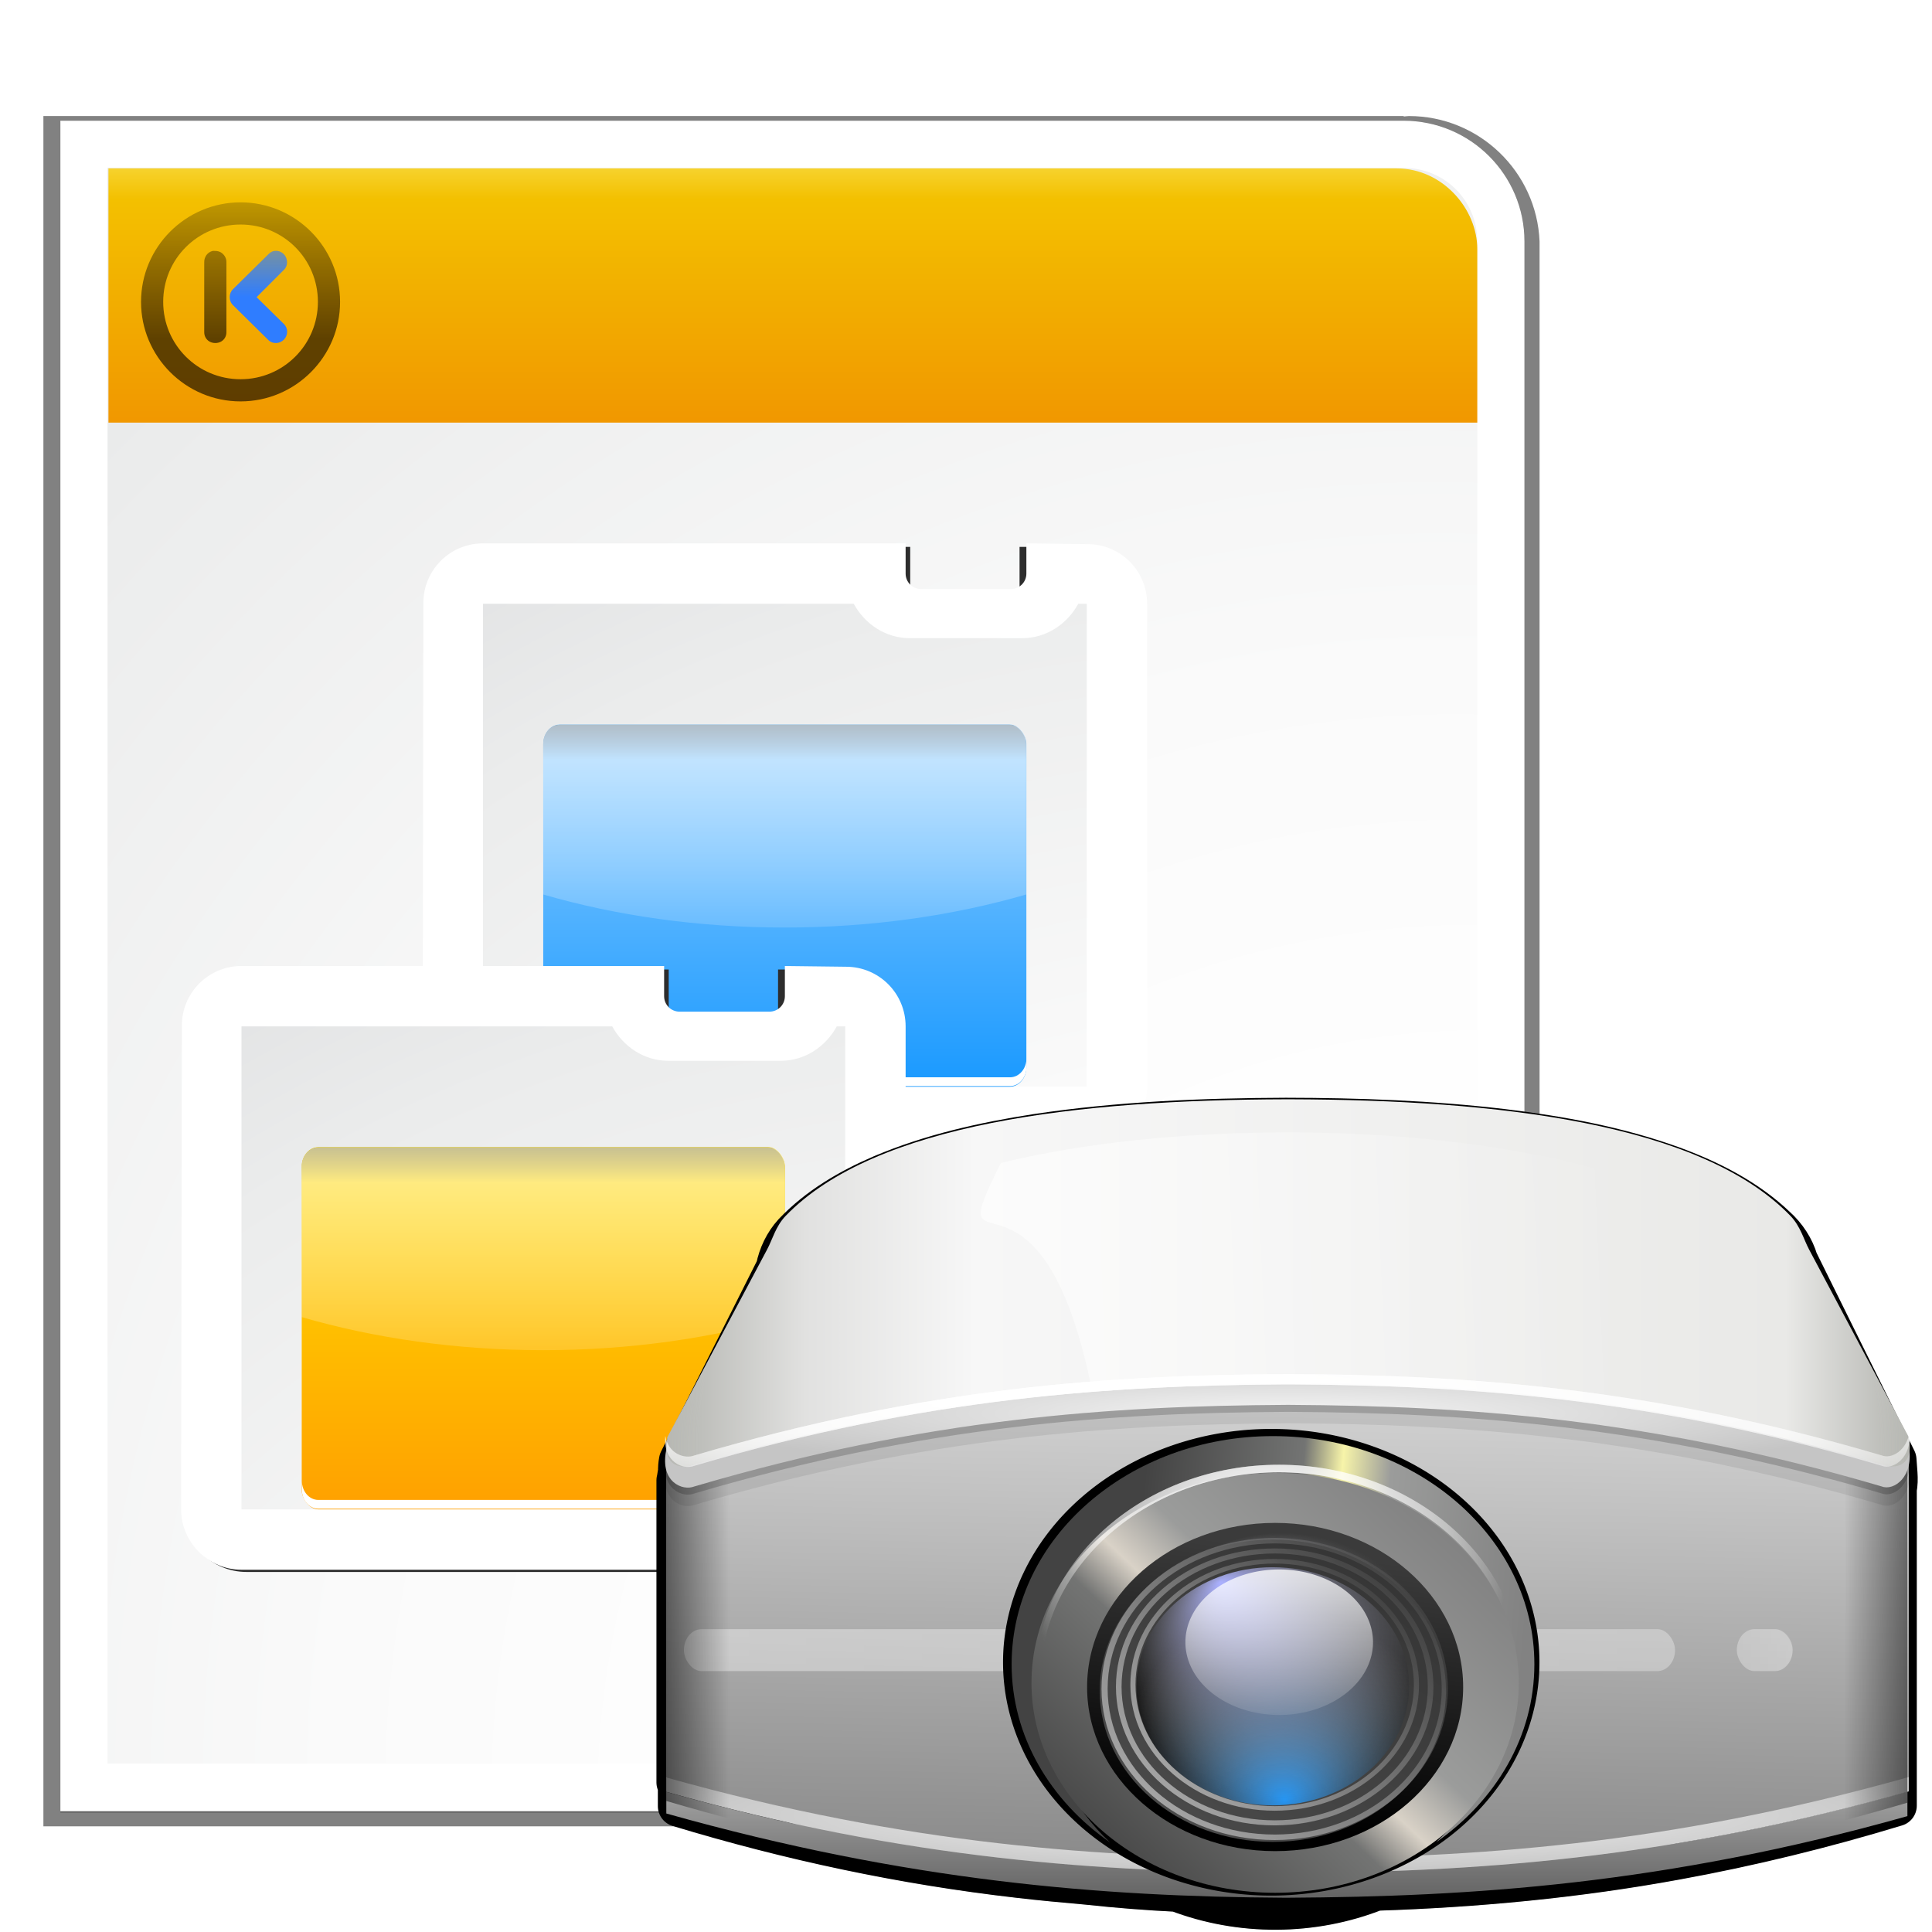
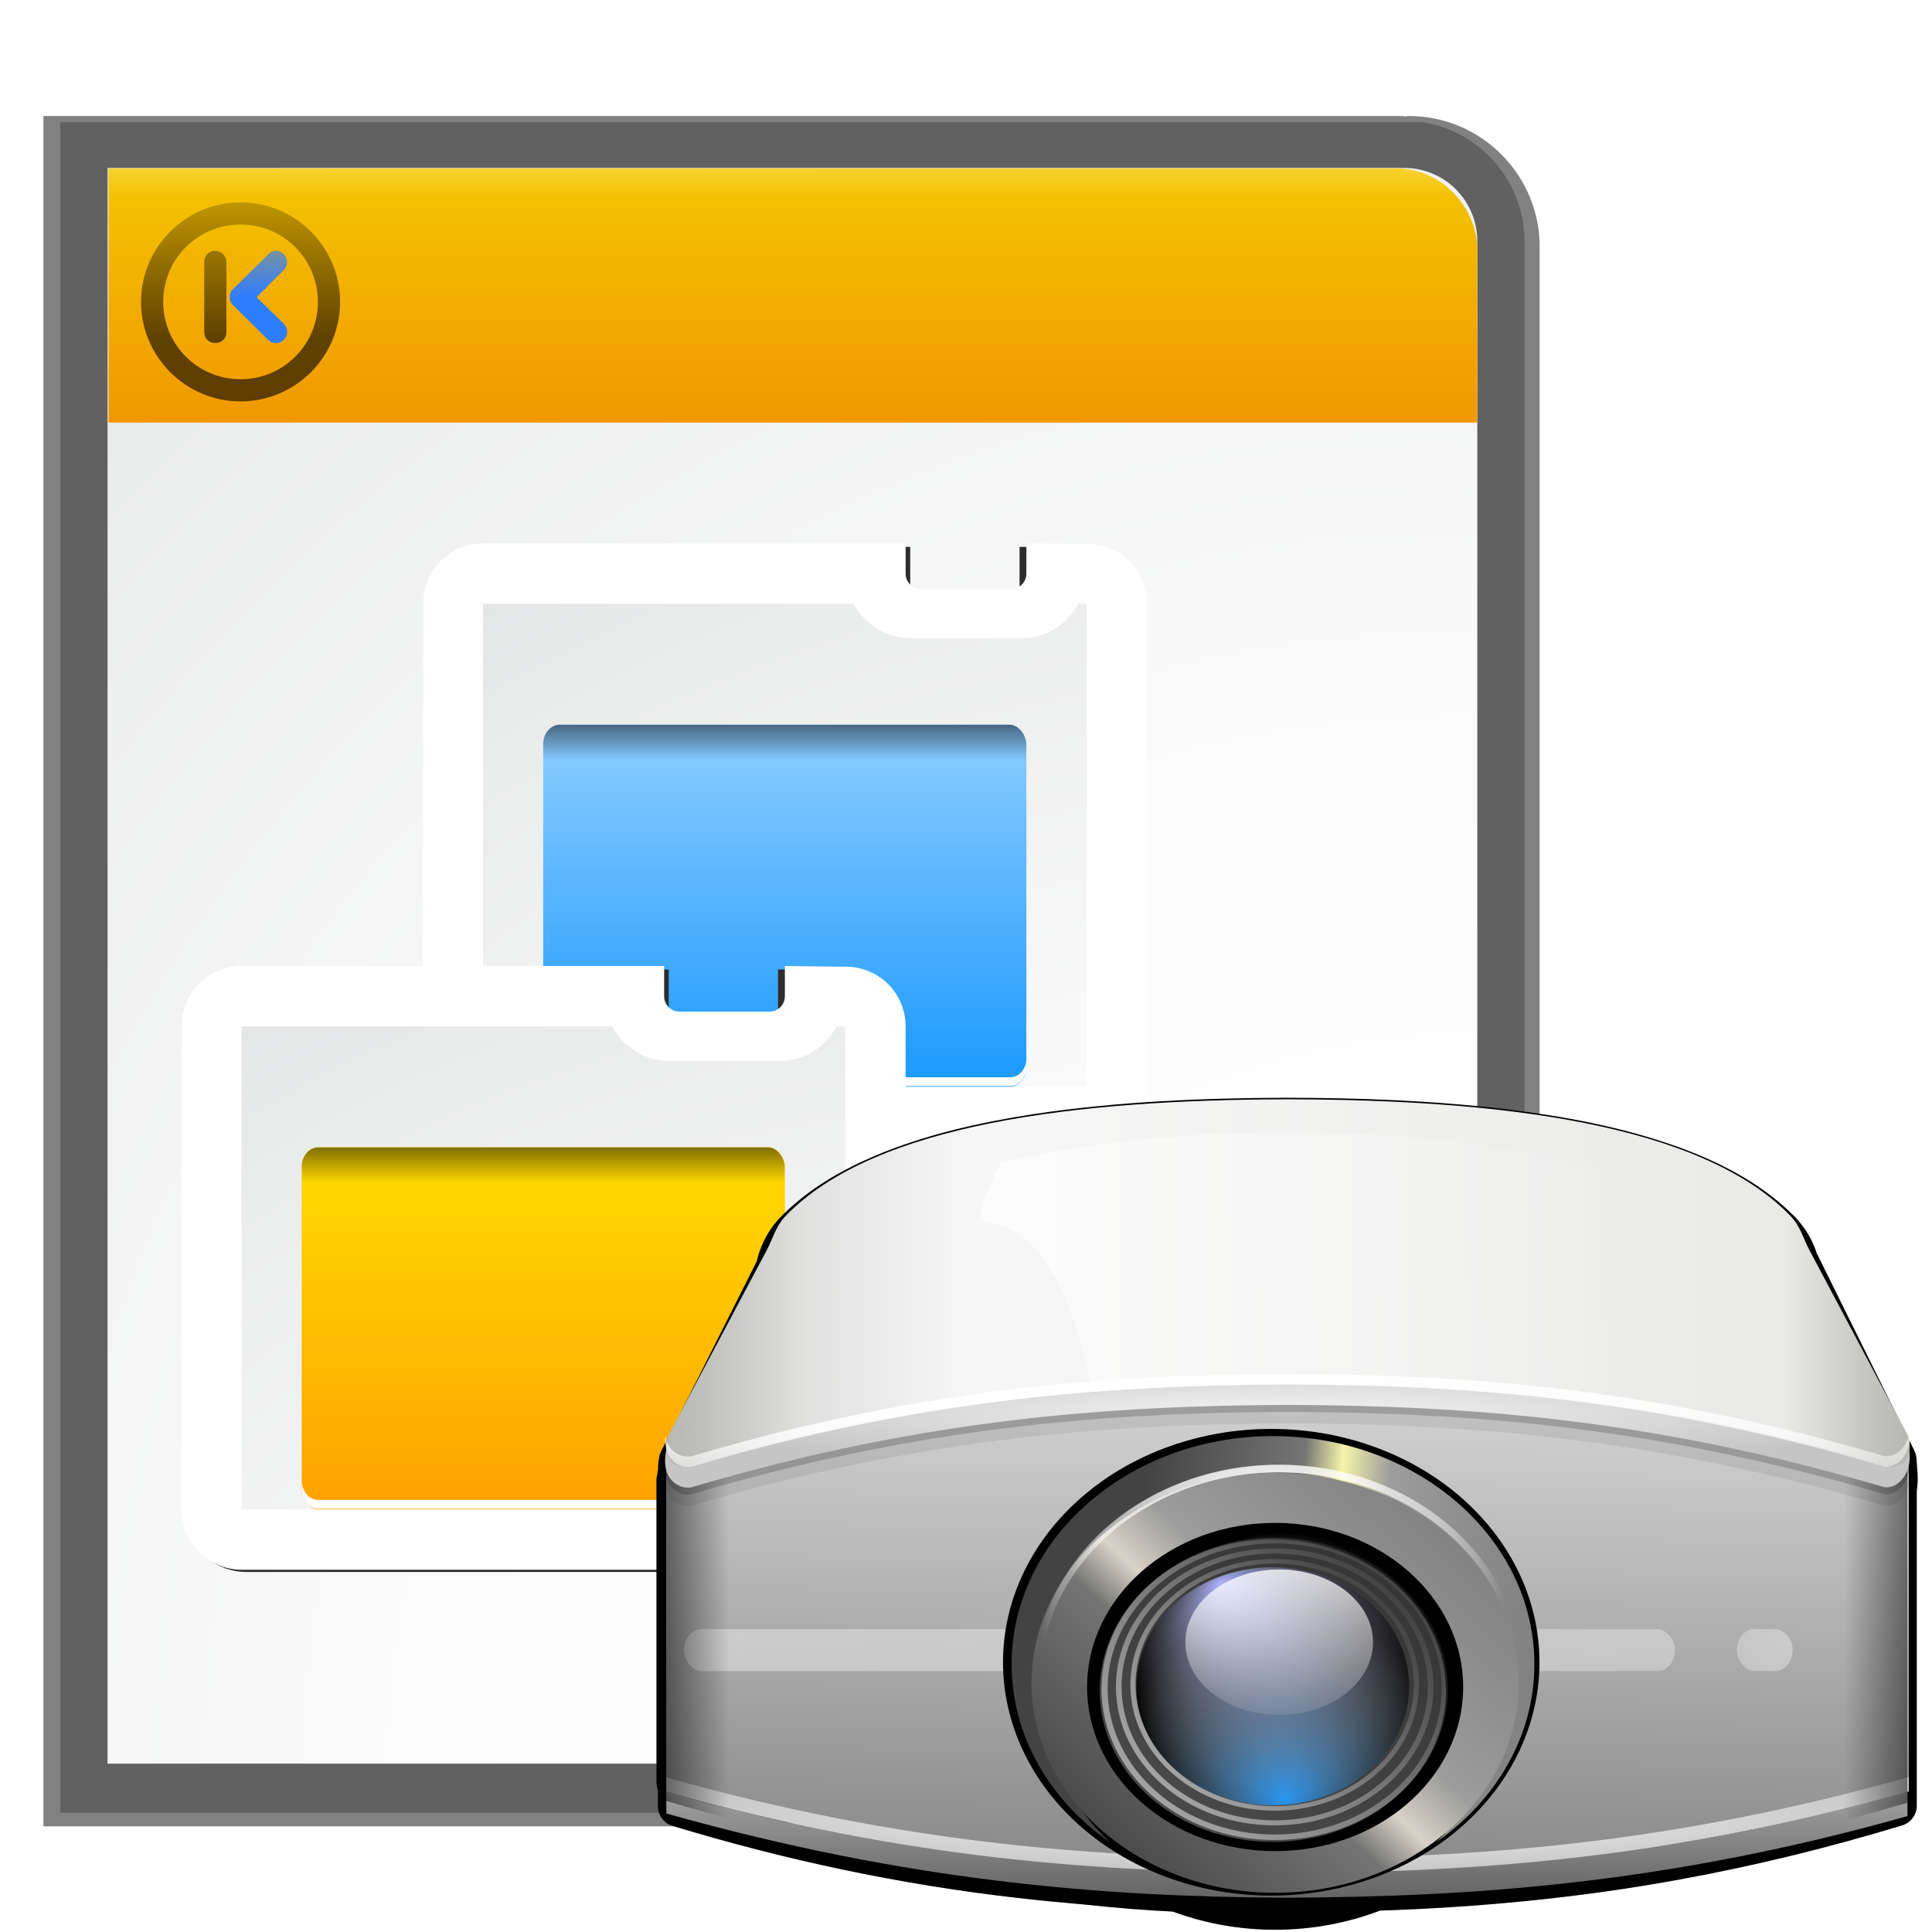
<svg xmlns="http://www.w3.org/2000/svg" xmlns:ns1="http://sodipodi.sourceforge.net/DTD/sodipodi-0.dtd" xmlns:ns2="http://www.inkscape.org/namespaces/inkscape" xmlns:xlink="http://www.w3.org/1999/xlink" width="128" height="128" id="svg37105" ns1:version="0.32" ns2:version="0.46" version="1.0" ns1:docname="kpresenter.svgz" ns2:output_extension="org.inkscape.output.svgz.inkscape" ns2:export-filename="/home/pinheiro/pics/oxygen/scalable/apps/kpresenter.png" ns2:export-xdpi="360" ns2:export-ydpi="360">
  <defs id="defs37107">
    <radialGradient gradientUnits="userSpaceOnUse" r="139.559" cy="112.305" cx="102" id="radialGradient3370">
      <stop id="stop3372" style="stop-color:#efefef;stop-opacity:1;" offset="0" />
      <stop id="stop3374" style="stop-color:#f9f9f9;stop-opacity:1;" offset="0.189" />
      <stop id="stop3376" style="stop-color:#FAFAFA" offset="0.257" />
      <stop id="stop3378" style="stop-color:#FFFFFF" offset="0.301" />
      <stop id="stop3380" style="stop-color:#FAFAFA" offset="0.483" />
      <stop id="stop3382" style="stop-color:#EBECEC" offset="0.845" />
      <stop id="stop3384" style="stop-color:#E1E2E3" offset="1" />
    </radialGradient>
    <linearGradient id="linearGradient4334">
      <stop id="stop4336" offset="0" style="stop-color:#fffb91;stop-opacity:1;" />
      <stop style="stop-color:#f3c000;stop-opacity:1;" offset="0.3" id="stop4338" />
      <stop id="stop4340" offset="1" style="stop-color:#f19600;stop-opacity:1;" />
    </linearGradient>
    <ns2:perspective ns1:type="inkscape:persp3d" ns2:vp_x="0 : 64 : 1" ns2:vp_y="0 : 1000 : 0" ns2:vp_z="128 : 64 : 1" ns2:persp3d-origin="64 : 42.666667 : 1" id="perspective218" />
    <linearGradient ns2:collect="always" id="linearGradient4258">
      <stop style="stop-color:#b6f3ff;stop-opacity:1;" offset="0" id="stop4260" />
      <stop style="stop-color:#b6f3ff;stop-opacity:0;" offset="1" id="stop4262" />
    </linearGradient>
    <linearGradient id="linearGradient4302">
      <stop style="stop-color:#434343;stop-opacity:1;" offset="0" id="stop4304" />
      <stop id="stop4306" offset="0.4" style="stop-color:#737473;stop-opacity:1;" />
      <stop id="stop4308" offset="0.5" style="stop-color:#d9d2c7;stop-opacity:1;" />
      <stop style="stop-color:#9b9c9b;stop-opacity:1;" offset="0.624" id="stop4310" />
      <stop style="stop-color:#828282;stop-opacity:1;" offset="1" id="stop4312" />
    </linearGradient>
    <linearGradient ns2:collect="always" id="linearGradient3833">
      <stop style="stop-color:#2f7dff;stop-opacity:1;" offset="0" id="stop3835" />
      <stop style="stop-color:#2f7dff;stop-opacity:0;" offset="1" id="stop3837" />
    </linearGradient>
    <linearGradient ns2:collect="always" id="linearGradient3825">
      <stop style="stop-color:#000000;stop-opacity:1;" offset="0" id="stop3827" />
      <stop style="stop-color:#000000;stop-opacity:0;" offset="1" id="stop3829" />
    </linearGradient>
    <radialGradient id="XMLID_8_" cx="102" cy="112.305" r="139.559" gradientUnits="userSpaceOnUse">
      <stop offset="0" style="stop-color:#efefef;stop-opacity:1;" id="stop41" />
      <stop offset="0.189" style="stop-color:#f9f9f9;stop-opacity:1;" id="stop47" />
      <stop offset="0.257" style="stop-color:#FAFAFA" id="stop49" />
      <stop offset="0.301" style="stop-color:#FFFFFF" id="stop51" />
      <stop offset="0.531" style="stop-color:#FAFAFA" id="stop53" />
      <stop offset="0.845" style="stop-color:#EBECEC" id="stop55" />
      <stop offset="1" style="stop-color:#E1E2E3" id="stop57" />
    </radialGradient>
    <filter ns2:collect="always" id="filter2770">
      <feGaussianBlur ns2:collect="always" stdDeviation="2.079" id="feGaussianBlur2772" />
    </filter>
    <radialGradient ns2:collect="always" xlink:href="#XMLID_8_" id="radialGradient6878" gradientUnits="userSpaceOnUse" gradientTransform="matrix(1,0,0,1,-8,3.02e-3)" cx="102" cy="112.305" r="139.559" fx="115.081" fy="124.33" />
    <filter ns2:collect="always" id="filter3465">
      <feGaussianBlur ns2:collect="always" stdDeviation="0.757" id="feGaussianBlur3467" />
    </filter>
    <linearGradient id="linearGradient3273">
      <stop id="stop3275" offset="0" style="stop-color:#ffffff;stop-opacity:0.55;" />
      <stop id="stop3277" offset="1" style="stop-color:#ffffff;stop-opacity:0;" />
    </linearGradient>
    <linearGradient ns2:collect="always" xlink:href="#linearGradient3825" id="linearGradient3831" x1="20.489" y1="21.858" x2="20.489" y2="7.823" gradientUnits="userSpaceOnUse" gradientTransform="translate(-3.312,0.625)" />
    <linearGradient ns2:collect="always" xlink:href="#linearGradient3833" id="linearGradient3839" x1="18.531" y1="19.049" x2="18.531" y2="10.626" gradientUnits="userSpaceOnUse" gradientTransform="translate(-3.312,0.625)" />
    <filter id="filter3433" ns2:collect="always">
      <feGaussianBlur id="feGaussianBlur3435" stdDeviation="0.56" ns2:collect="always" />
    </filter>
    <filter id="filter3407" ns2:collect="always">
      <feGaussianBlur id="feGaussianBlur3409" stdDeviation="3.928" ns2:collect="always" />
    </filter>
    <filter id="filter3395" ns2:collect="always">
      <feGaussianBlur id="feGaussianBlur3397" stdDeviation="0.353" ns2:collect="always" />
    </filter>
    <filter id="filter3364" ns2:collect="always">
      <feGaussianBlur id="feGaussianBlur3366" stdDeviation="1.948" ns2:collect="always" />
    </filter>
    <filter id="filter3340" ns2:collect="always">
      <feGaussianBlur id="feGaussianBlur3342" stdDeviation="0.097" ns2:collect="always" />
    </filter>
    <filter id="filter3330" ns2:collect="always">
      <feGaussianBlur id="feGaussianBlur3332" stdDeviation="0.353" ns2:collect="always" />
    </filter>
    <linearGradient id="linearGradient2788">
      <stop id="stop2790" offset="0" style="stop-color:#b2b3ae;stop-opacity:1;" />
      <stop style="stop-color:#e1e1e0;stop-opacity:1;" offset="0.113" id="stop2798" />
      <stop style="stop-color:#f7f7f7;stop-opacity:1;" offset="0.249" id="stop2796" />
      <stop id="stop2800" offset="0.9" style="stop-color:#e9e9e7;stop-opacity:1;" />
      <stop id="stop2792" offset="1" style="stop-color:#b2b3ae;stop-opacity:1;" />
    </linearGradient>
    <linearGradient id="linearGradient2804">
      <stop id="stop2806" offset="0" style="stop-color:#dedfd9;stop-opacity:0;" />
      <stop style="stop-color:#dedfd9;stop-opacity:0;" offset="0.695" id="stop2812" />
      <stop id="stop2808" offset="1" style="stop-color:#a3a3a3;stop-opacity:1;" />
    </linearGradient>
    <linearGradient id="linearGradient2819" ns2:collect="always">
      <stop id="stop2821" offset="0" style="stop-color:white;stop-opacity:1;" />
      <stop id="stop2823" offset="1" style="stop-color:white;stop-opacity:0;" />
    </linearGradient>
    <linearGradient id="linearGradient2896">
      <stop id="stop2898" offset="0" style="stop-color:#434343;stop-opacity:1;" />
      <stop style="stop-color:#737473;stop-opacity:1;" offset="0.4" id="stop2906" />
      <stop style="stop-color:#f7f4a9;stop-opacity:1;" offset="0.5" id="stop2904" />
      <stop id="stop2908" offset="0.624" style="stop-color:#9b9c9b;stop-opacity:1;" />
      <stop id="stop2900" offset="1" style="stop-color:#828282;stop-opacity:1;" />
    </linearGradient>
    <linearGradient id="linearGradient2925">
      <stop id="stop3341" offset="0" style="stop-color:black;stop-opacity:1;" />
      <stop id="stop2929" offset="1" style="stop-color:#3b3b3b;stop-opacity:1;" />
    </linearGradient>
    <linearGradient id="linearGradient2953">
      <stop id="stop2955" offset="0" style="stop-color:#2595f3;stop-opacity:1;" />
      <stop id="stop2957" offset="1" style="stop-color:#a7a7a7;stop-opacity:0;" />
    </linearGradient>
    <linearGradient id="linearGradient2963" ns2:collect="always">
      <stop id="stop2965" offset="0" style="stop-color:white;stop-opacity:1;" />
      <stop id="stop2967" offset="1" style="stop-color:white;stop-opacity:0;" />
    </linearGradient>
    <linearGradient id="linearGradient2973">
      <stop style="stop-color:#aab0ff;stop-opacity:1;" offset="0" id="stop2975" />
      <stop style="stop-color:#a7a7a7;stop-opacity:0;" offset="1" id="stop2977" />
    </linearGradient>
    <linearGradient id="linearGradient3021" ns2:collect="always">
      <stop id="stop3023" offset="0" style="stop-color:white;stop-opacity:1;" />
      <stop id="stop3025" offset="1" style="stop-color:white;stop-opacity:0;" />
    </linearGradient>
    <linearGradient id="linearGradient3105">
      <stop id="stop3107" offset="0" style="stop-color:#646464;stop-opacity:1;" />
      <stop id="stop3109" offset="1" style="stop-color:#d5d5d5;stop-opacity:1;" />
    </linearGradient>
    <linearGradient id="linearGradient3116">
      <stop id="stop3118" offset="0" style="stop-color:#f5f5f5;stop-opacity:1;" />
      <stop id="stop3120" offset="1" style="stop-color:#c5c5c5;stop-opacity:1;" />
    </linearGradient>
    <linearGradient id="linearGradient3135" ns2:collect="always">
      <stop id="stop3137" offset="0" style="stop-color:black;stop-opacity:1;" />
      <stop id="stop3139" offset="1" style="stop-color:black;stop-opacity:0;" />
    </linearGradient>
    <linearGradient id="linearGradient3529">
      <stop style="stop-color:#4a4a4a;stop-opacity:1;" offset="0" id="stop3531" />
      <stop style="stop-color:#323232;stop-opacity:1;" offset="1" id="stop3533" />
    </linearGradient>
    <linearGradient id="linearGradient5730" ns2:collect="always">
      <stop id="stop5732" offset="0" style="stop-color:white;stop-opacity:1;" />
      <stop id="stop5734" offset="1" style="stop-color:white;stop-opacity:0;" />
    </linearGradient>
    <linearGradient y2="0" x2="28" y1="57.5" x1="28" gradientUnits="userSpaceOnUse" id="linearGradient2969">
      <stop id="stop2971" style="stop-color:#FFEA00" offset="0" />
      <stop id="stop2973" style="stop-color:#ffa000;stop-opacity:1;" offset="1" />
    </linearGradient>
    <linearGradient id="linearGradient2997">
      <stop id="stop5315" offset="0" style="stop-color:#0590ff;stop-opacity:1;" />
      <stop id="stop3001" offset="1" style="stop-color:#c6e6ff;stop-opacity:1;" />
    </linearGradient>
    <filter id="filter3354" ns2:collect="always">
      <feGaussianBlur id="feGaussianBlur3356" stdDeviation="1.126" ns2:collect="always" />
    </filter>
    <linearGradient y2="88.118" x2="56" y1="20" x1="56" gradientUnits="userSpaceOnUse" id="linearGradient3186" xlink:href="#linearGradient15967" ns2:collect="always" />
    <clipPath id="clipPath3182" clipPathUnits="userSpaceOnUse">
-       <path ns1:nodetypes="cccscccc" id="path3184" d="M 18.188,56 C 16.968,56 16,56.968 16,58.188 L 16,75.25 C 25.64,77.647 36.509,79 48,79 C 59.491,79 70.36,77.647 80,75.25 L 80,58.188 C 80,56.968 79.032,56 77.812,56 L 18.188,56 z" style="opacity:1;fill:url(#linearGradient3186);fill-opacity:1;stroke:none;stroke-width:0.7;stroke-linecap:round;stroke-linejoin:round;stroke-miterlimit:4;stroke-dasharray:none;stroke-dashoffset:1.088;stroke-opacity:1;filter:url(#filter3176)" />
-     </clipPath>
+       </clipPath>
    <filter height="1.295" y="-0.147" width="1.106" x="-0.053" id="filter3176" ns2:collect="always">
      <feGaussianBlur id="feGaussianBlur3178" stdDeviation="1.413" ns2:collect="always" />
    </filter>
    <linearGradient id="linearGradient15967" gradientUnits="userSpaceOnUse" x1="28" y1="57.5" x2="28" y2="0">
      <stop offset="0" style="stop-color:white;stop-opacity:1;" id="stop15969" />
      <stop offset="1" style="stop-color:white;stop-opacity:0;" id="stop15971" />
    </linearGradient>
    <linearGradient id="linearGradient3321" ns2:collect="always">
      <stop id="stop3323" offset="0" style="stop-color:#000000;stop-opacity:1;" />
      <stop id="stop3325" offset="1" style="stop-color:#000000;stop-opacity:0;" />
    </linearGradient>
    <linearGradient ns2:collect="always" xlink:href="#linearGradient3105" id="linearGradient5473" gradientUnits="userSpaceOnUse" gradientTransform="matrix(0.161,0,0,0.185,137.404,-27.612)" x1="-265.762" y1="899.899" x2="-261.824" y2="672.388" />
    <linearGradient ns2:collect="always" xlink:href="#linearGradient3105" id="linearGradient5475" gradientUnits="userSpaceOnUse" gradientTransform="matrix(0.586,0,0,0.586,54.825,63.21)" x1="62.291" y1="107.789" x2="62.291" y2="88.86" />
    <radialGradient ns2:collect="always" xlink:href="#linearGradient3116" id="radialGradient5477" gradientUnits="userSpaceOnUse" gradientTransform="matrix(-0.288,0,0,-2.603026e-2,-16.277,117.661)" cx="-280.758" cy="685.826" fx="-280.758" fy="685.826" r="220.625" />
    <linearGradient ns2:collect="always" xlink:href="#linearGradient3135" id="linearGradient5479" gradientUnits="userSpaceOnUse" gradientTransform="matrix(-0.16,0,0,0.185,47.8,-27.518)" x1="-524.997" y1="751.696" x2="-475.653" y2="751.696" />
    <linearGradient ns2:collect="always" xlink:href="#linearGradient3273" id="linearGradient5481" gradientUnits="userSpaceOnUse" gradientTransform="matrix(0.586,0,0,0.586,54.825,63.21)" x1="5.676" y1="83.827" x2="552.064" y2="83.827" />
    <linearGradient ns2:collect="always" xlink:href="#linearGradient3135" id="linearGradient5483" gradientUnits="userSpaceOnUse" gradientTransform="matrix(0.16,0,0,0.185,136.839,-27.612)" x1="-521.386" y1="751.696" x2="-475.653" y2="751.696" />
    <radialGradient ns2:collect="always" xlink:href="#linearGradient3116" id="radialGradient5485" gradientUnits="userSpaceOnUse" gradientTransform="matrix(0.16,0,0,1.4937001e-2,136.839,90.124)" cx="-278.343" cy="588.788" fx="-278.343" fy="588.788" r="220.625" />
    <linearGradient ns2:collect="always" xlink:href="#linearGradient2788" id="linearGradient5487" gradientUnits="userSpaceOnUse" gradientTransform="matrix(0.16,0,0,0.185,122.065,-4.302)" x1="-406.457" y1="467.334" x2="34.807" y2="467.334" />
    <radialGradient ns2:collect="always" xlink:href="#linearGradient2804" id="radialGradient5489" gradientUnits="userSpaceOnUse" gradientTransform="matrix(0.218,0,0,0.161,132.982,-7.336)" cx="-185.825" cy="671.476" fx="-185.825" fy="671.476" r="220.632" />
    <linearGradient ns2:collect="always" xlink:href="#linearGradient2819" id="linearGradient5491" gradientUnits="userSpaceOnUse" gradientTransform="matrix(0.16,0,0,0.185,122.065,-4.302)" x1="-438.519" y1="485.439" x2="-68.197" y2="467.342" />
    <linearGradient ns2:collect="always" xlink:href="#linearGradient2896" id="linearGradient5493" gradientUnits="userSpaceOnUse" gradientTransform="matrix(0.184,0,0,0.191,72.081,-4.66)" x1="66.121" y1="561.677" x2="186.656" y2="572.117" />
    <linearGradient ns2:collect="always" xlink:href="#linearGradient2925" id="linearGradient5495" gradientUnits="userSpaceOnUse" x1="302.69" y1="671.47" x2="313.551" y2="600.607" />
    <linearGradient ns2:collect="always" xlink:href="#linearGradient4302" id="linearGradient5497" gradientUnits="userSpaceOnUse" gradientTransform="matrix(0.195,0,0,0.204,-1.006,-13.583)" x1="447.283" y1="699.449" x2="540.12" y2="596.675" />
    <radialGradient ns2:collect="always" xlink:href="#linearGradient2953" id="radialGradient5499" gradientUnits="userSpaceOnUse" gradientTransform="matrix(1,0,0,0.842,0,102.313)" cx="500.777" cy="666.135" fx="501.626" fy="686.305" r="46.284" />
    <radialGradient ns2:collect="always" xlink:href="#linearGradient2973" id="radialGradient5501" gradientUnits="userSpaceOnUse" gradientTransform="matrix(1,0,0,0.842,0,102.313)" cx="500.777" cy="647.982" fx="482.093" fy="618.736" r="46.284" />
    <linearGradient ns2:collect="always" xlink:href="#linearGradient3529" id="linearGradient5503" gradientUnits="userSpaceOnUse" gradientTransform="matrix(0.586,0,0,0.586,54.474,61.624)" x1="56.332" y1="105.087" x2="76.053" y2="74.227" />
    <linearGradient ns2:collect="always" xlink:href="#linearGradient2963" id="linearGradient5505" gradientUnits="userSpaceOnUse" x1="476.417" y1="590.214" x2="476.417" y2="641.718" />
    <radialGradient ns2:collect="always" xlink:href="#linearGradient3021" id="radialGradient5507" gradientUnits="userSpaceOnUse" gradientTransform="matrix(0.2,0,0,0.174,34.758,-21.721)" cx="282.064" cy="739.406" fx="282.064" fy="739.406" r="69.062" />
    <linearGradient ns2:collect="always" xlink:href="#linearGradient3273" id="linearGradient5509" gradientUnits="userSpaceOnUse" gradientTransform="matrix(0.586,0,0,0.586,-54.825,63.21)" x1="-134.855" y1="83.827" x2="-107.62" y2="83.827" />
    <radialGradient ns2:collect="always" xlink:href="#linearGradient5730" id="radialGradient5511" gradientUnits="userSpaceOnUse" gradientTransform="matrix(1.917,0,0,0.173,-58.748,51.836)" cx="64.048" cy="56.618" fx="52.613" fy="37.483" r="60.19" />
    <linearGradient ns2:collect="always" xlink:href="#linearGradient3273" id="linearGradient5513" gradientUnits="userSpaceOnUse" x1="130.967" y1="105.469" x2="159.594" y2="77.287" />
    <linearGradient ns2:collect="always" xlink:href="#linearGradient3273" id="linearGradient5515" gradientUnits="userSpaceOnUse" gradientTransform="matrix(0.917,0,0,0.917,12.011,7.375)" x1="130.967" y1="105.469" x2="159.594" y2="77.287" />
    <linearGradient ns2:collect="always" xlink:href="#linearGradient3273" id="linearGradient5517" gradientUnits="userSpaceOnUse" gradientTransform="matrix(0.833,0,0,0.833,24.022,14.75)" x1="130.967" y1="105.469" x2="159.594" y2="77.287" />
    <radialGradient ns2:collect="always" xlink:href="#linearGradient5730" id="radialGradient5519" gradientUnits="userSpaceOnUse" gradientTransform="matrix(1.917,0,0,0.173,-58.748,51.836)" cx="64.048" cy="56.618" fx="52.613" fy="37.483" r="60.19" />
    <radialGradient ns2:collect="always" xlink:href="#linearGradient3021" id="radialGradient5521" gradientUnits="userSpaceOnUse" gradientTransform="matrix(0.341,0,0,0.296,-34.248,-143.238)" cx="282.064" cy="739.406" fx="282.064" fy="739.406" r="69.062" />
    <linearGradient ns2:collect="always" xlink:href="#linearGradient15967" id="linearGradient3499" gradientUnits="userSpaceOnUse" x1="56" y1="32" x2="56" y2="88.118" />
    <linearGradient ns2:collect="always" xlink:href="#linearGradient2969" id="linearGradient3519" gradientUnits="userSpaceOnUse" gradientTransform="matrix(0.596,0,0,0.604,12.398,41.175)" x1="58.171" y1="55.886" x2="58.171" y2="94.973" />
    <linearGradient ns2:collect="always" xlink:href="#linearGradient3321" id="linearGradient3521" gradientUnits="userSpaceOnUse" x1="52" y1="52" x2="52" y2="60" />
    <linearGradient ns2:collect="always" xlink:href="#linearGradient15967" id="linearGradient4304" gradientUnits="userSpaceOnUse" x1="56" y1="32" x2="56" y2="88.118" />
    <radialGradient ns2:collect="always" xlink:href="#XMLID_8_" id="radialGradient4312" gradientUnits="userSpaceOnUse" gradientTransform="matrix(2.617,0,0,2.319,-190.447,-216.482)" cx="100.889" cy="155.997" fx="100.889" fy="155.997" r="40" />
    <linearGradient ns2:collect="always" xlink:href="#linearGradient4258" id="linearGradient4264" x1="-101.45" y1="43.375" x2="-66.8" y2="43.375" gradientUnits="userSpaceOnUse" />
    <linearGradient ns2:collect="always" xlink:href="#linearGradient4334" id="linearGradient2990" gradientUnits="userSpaceOnUse" gradientTransform="matrix(1,0,0,0.997,3.2242105e-7,8.9393913e-2)" x1="56" y1="6.061" x2="56" y2="28" />
    <linearGradient ns2:collect="always" xlink:href="#linearGradient15967" id="linearGradient3771" gradientUnits="userSpaceOnUse" x1="56" y1="32" x2="56" y2="88.118" />
    <radialGradient ns2:collect="always" xlink:href="#XMLID_8_" id="radialGradient3787" gradientUnits="userSpaceOnUse" gradientTransform="matrix(1,0,0,1,-8,3.02e-3)" cx="102" cy="112.305" fx="115.081" fy="124.33" r="139.559" />
    <filter ns2:collect="always" id="filter3412" x="-0.107" width="1.214" y="-0.128" height="1.256">
      <feGaussianBlur ns2:collect="always" stdDeviation="3.567" id="feGaussianBlur3414" />
    </filter>
    <linearGradient ns2:collect="always" xlink:href="#linearGradient15967" id="linearGradient3447" gradientUnits="userSpaceOnUse" x1="56" y1="32" x2="56" y2="88.118" />
    <linearGradient ns2:collect="always" xlink:href="#linearGradient15967" id="linearGradient3455" gradientUnits="userSpaceOnUse" x1="56" y1="32" x2="56" y2="88.118" />
    <linearGradient ns2:collect="always" xlink:href="#linearGradient15967" id="linearGradient3466" gradientUnits="userSpaceOnUse" x1="56" y1="32" x2="56" y2="88.118" />
    <radialGradient ns2:collect="always" xlink:href="#radialGradient3370" id="radialGradient3495" gradientUnits="userSpaceOnUse" gradientTransform="matrix(2.617,0,0,2.319,-175.447,-242.482)" cx="100.889" cy="155.997" fx="100.889" fy="155.997" r="40" />
    <linearGradient ns2:collect="always" xlink:href="#linearGradient2969" id="linearGradient3497" gradientUnits="userSpaceOnUse" gradientTransform="matrix(0.5,0,0,0.584,31.988,19.316)" x1="45.116" y1="46.913" x2="45.116" y2="97.121" />
    <linearGradient ns2:collect="always" xlink:href="#linearGradient3321" id="linearGradient3500" gradientUnits="userSpaceOnUse" x1="52" y1="52" x2="52" y2="60" />
    <linearGradient ns2:collect="always" xlink:href="#linearGradient15967" id="linearGradient3502" gradientUnits="userSpaceOnUse" x1="56" y1="32" x2="56" y2="88.118" />
    <linearGradient ns2:collect="always" xlink:href="#linearGradient3273" id="linearGradient3504" gradientUnits="userSpaceOnUse" gradientTransform="matrix(0.586,0,0,0.586,54.825,63.21)" x1="5.676" y1="83.827" x2="552.064" y2="83.827" />
    <radialGradient ns2:collect="always" xlink:href="#radialGradient3370" id="radialGradient3506" gradientUnits="userSpaceOnUse" gradientTransform="matrix(2.617,0,0,2.319,-175.447,-242.482)" cx="100.889" cy="155.997" fx="100.889" fy="155.997" r="40" />
    <linearGradient ns2:collect="always" xlink:href="#linearGradient2997" id="linearGradient3508" gradientUnits="userSpaceOnUse" gradientTransform="matrix(0.5,0,0,0.584,31.988,19.316)" x1="38.047" y1="104.221" x2="38.047" y2="36.11" />
    <linearGradient ns2:collect="always" xlink:href="#linearGradient3321" id="linearGradient3510" gradientUnits="userSpaceOnUse" x1="52" y1="52" x2="52" y2="60" />
    <linearGradient ns2:collect="always" xlink:href="#linearGradient15967" id="linearGradient3512" gradientUnits="userSpaceOnUse" x1="56" y1="32" x2="56" y2="88.118" />
  </defs>
  <ns1:namedview id="base" pagecolor="#ffffff" bordercolor="#666666" borderopacity="1.0" ns2:pageopacity="0.0" ns2:pageshadow="2" ns2:zoom="4" ns2:cx="64.256535" ns2:cy="89.190705" ns2:document-units="px" ns2:current-layer="layer1" height="128px" width="128px" ns2:window-width="1191" ns2:window-height="716" ns2:window-x="559" ns2:window-y="190" showgrid="true" objecttolerance="5" gridtolerance="6" guidetolerance="6" showguides="true" ns2:guide-bbox="true">
    <ns2:grid id="GridFromPre046Settings" type="xygrid" originx="0px" originy="0px" spacingx="4px" spacingy="4px" color="#0000ff" empcolor="#0000ff" opacity="0.2" empopacity="0.4" empspacing="5" visible="true" enabled="true" />
    <ns1:guide orientation="0,1" position="72.125,241.123" id="guide5437" />
  </ns1:namedview>
  <g ns2:label="Livello 1" ns2:groupmode="layer" id="layer1">
    <path style="opacity:0.5;fill:#000000;fill-opacity:1;filter:url(#filter3465)" d="M 4,8.094 L 4,120.094 L 101,120.094 L 101,16 C 101,11.998 98.057,8.681 94.219,8.094 L 4,8.094 z" id="path3447" ns1:nodetypes="cccccc" />
    <path style="opacity:0.7;fill:#000000;fill-opacity:1;filter:url(#filter2770)" d="M 2.875,7.688 L 2.875,121 L 102,121 L 102,16 C 101.816,11.385 98.004,7.688 93.344,7.688 C 93.226,7.688 93.116,7.714 93,7.719 L 93,7.688 L 2.875,7.688 z" id="path7865" ns1:nodetypes="ccccsccc" />
-     <path style="fill:#ffffff;fill-opacity:1" d="M 4,8 L 4,120 C 4,120 67.156,120 67.156,120 L 101,120 L 101,16 C 101,11.584 97.416,8 93,8 L 4,8 z" id="path34" ns1:nodetypes="ccccccc" />
    <path ns1:type="inkscape:offset" ns2:radius="-2.1177986" ns2:original="M 10 9 C 9.449 9.0000005 9 9.44919 9 10 L 9 117.96875 C 9 118.52056 9.449 118.96875 10 118.96875 L 69.1875 118.96875 L 104 118.96875 L 104 16 C 104 12.135997 100.864 9.0000004 97 9 L 10 9 z " style="fill:url(#radialGradient3787);fill-opacity:1" id="path3785" d="M 11.125,11.125 L 11.125,116.844 L 69.188,116.844 L 101.875,116.844 L 101.875,16 C 101.875,13.282 99.718,11.125 97,11.125 L 11.125,11.125 z" transform="translate(-4,0)" />
    <g id="g3470" transform="translate(-4,-4)">
      <path transform="matrix(0.596,0,0,0.596,27.398,15.983)" style="fill:#2d2d2d;fill-opacity:1;stroke:none;stroke-width:0.7;stroke-linecap:round;stroke-linejoin:round;stroke-miterlimit:4;stroke-dasharray:none;stroke-dashoffset:1.088;stroke-opacity:1;filter:url(#filter3412)" d="M 15,40.688 C 11.116,40.688 8,43.834 8,47.719 L 8,100.657 C 8,104.541 11.116,107.657 15,107.657 L 81,107.657 C 84.884,107.657 88,104.541 88,100.657 L 88,47.719 C 88,43.834 84.884,40.688 81,40.688 L 74.077,40.688 L 74.077,45.358 C 74.077,46.314 73.314,47.077 72.358,47.077 L 63.642,47.077 C 62.686,47.077 61.923,46.314 61.923,45.358 L 61.923,40.688 L 15,40.688 z" id="path3384" ns1:nodetypes="ccccccccccccccc" />
      <path style="fill:#ffffff;fill-opacity:1;stroke:none;stroke-width:0.7;stroke-linecap:round;stroke-linejoin:round;stroke-miterlimit:4;stroke-dasharray:none;stroke-dashoffset:1.088;stroke-opacity:1" d="M 36,40 C 33.813,40 32.049,41.763 32.049,43.951 L 32,76 C 32,78.187 33.813,80 36,80 L 76,80 C 78.187,80 80,78.187 80,76 L 80,44 C 80,41.813 78.237,40.049 76.049,40.049 L 72,40 L 72,42 C 72,42.57 71.545,43.025 70.975,43.025 L 65.025,43.025 C 64.455,43.025 64,42.57 64,42 L 64,40 L 36,40 z" id="path3386" ns1:nodetypes="ccccccccccccccc" />
      <path d="M 36,44 L 36,76 L 76,76 L 76,44 L 75.438,44 C 74.71,45.336 73.337,46.281 71.719,46.281 L 64.281,46.281 C 62.663,46.281 61.29,45.336 60.562,44 L 36,44 z" id="path3387" style="fill:url(#radialGradient3506);fill-opacity:1;stroke:none;stroke-width:0.7;stroke-linecap:round;stroke-linejoin:round;stroke-miterlimit:4;stroke-dashoffset:1.088;stroke-opacity:1" ns2:original="M 36 42 C 34.760689 42 34 42.760688 34 44 L 34 76 C 34 77.239317 34.760686 78 36 78 L 76 78 C 77.239311 78.000001 78 77.239315 78 76 L 78 44 C 78 42.760689 77.239312 42 76 42 L 74 42 C 74 43.248832 72.967583 44.28125 71.71875 44.28125 L 64.28125 44.28125 C 63.032417 44.28125 62 43.248827 62 42 L 36 42 z " ns2:radius="-2" ns1:type="inkscape:offset" />
      <rect style="fill:url(#linearGradient3508);fill-opacity:1;stroke:none;stroke-width:0.7;stroke-linecap:round;stroke-linejoin:round;stroke-miterlimit:4;stroke-dasharray:none;stroke-dashoffset:1.088;stroke-opacity:1" id="rect3390" width="32.01" height="24" x="39.99" y="52" rx="1.101" ry="1.285" />
      <rect transform="matrix(0.5,0,0,0.584,31.988,19.316)" ry="2.202" rx="2.202" y="56" x="16" height="32" width="64" id="rect3392" style="fill:url(#linearGradient3510);fill-opacity:1;stroke:none;stroke-width:0.7;stroke-linecap:round;stroke-linejoin:round;stroke-miterlimit:4;stroke-dasharray:none;stroke-dashoffset:1.088;stroke-opacity:1;filter:url(#filter3354)" />
      <path ns1:nodetypes="ccccccccc" style="fill:#ffffff;fill-opacity:1;stroke:none;stroke-width:0.7;stroke-linecap:round;stroke-linejoin:round;stroke-miterlimit:4;stroke-dasharray:none;stroke-dashoffset:1.088;stroke-opacity:1" d="M 39.999,74.097 L 39.999,74.68 C 39.999,75.392 40.483,75.957 41.094,75.957 L 70.915,75.957 C 71.525,75.957 72.009,75.392 72.009,74.68 L 72.009,74.097 C 72.009,74.809 71.525,75.374 70.915,75.374 L 41.094,75.374 C 40.483,75.374 39.999,74.809 39.999,74.097 z" id="path3396" />
      <path transform="matrix(0.5,0,0,0.584,31.988,19.316)" ns1:nodetypes="cccscccc" id="path3394" d="M 18.188,56 C 16.968,56 16,56.968 16,58.188 L 16,75.25 C 25.64,77.647 36.509,79 48,79 C 59.491,79 70.36,77.647 80,75.25 L 80,58.188 C 80,56.968 79.032,56 77.812,56 L 18.188,56 z" style="fill:url(#linearGradient3512);fill-opacity:1;stroke:none;stroke-width:0.7;stroke-linecap:round;stroke-linejoin:round;stroke-miterlimit:4;stroke-dasharray:none;stroke-dashoffset:1.088;stroke-opacity:1;filter:url(#filter3176)" clip-path="url(#clipPath3182)" />
    </g>
    <g id="layer4" ns2:label="box" style="display:inline" transform="matrix(0.643,0,0,0.643,122.765,84.171)" />
    <g id="layer5" ns2:label="zip_app" style="display:inline" transform="matrix(0.643,0,0,0.643,122.765,84.171)" />
    <rect style="opacity:0.578;fill:#ffffff;fill-opacity:1;fill-rule:nonzero;stroke:none;stroke-width:3.632;stroke-linecap:round;stroke-linejoin:round;stroke-miterlimit:4;stroke-dasharray:none;stroke-dashoffset:4;stroke-opacity:1" id="rect1327" width="0.643" height="0" x="123.357" y="94.547" />
    <path transform="translate(-3.47,0.5)" style="fill:url(#linearGradient2990);fill-opacity:1;stroke:none;stroke-width:0.2;stroke-linecap:round;stroke-linejoin:round;stroke-miterlimit:4;stroke-dashoffset:0;stroke-opacity:0.588" d="M 10.656,10.656 L 10.656,27.5 L 101.344,27.5 L 101.344,16 C 101.344,13.357 99.057,10.656 96,10.656 L 10.656,10.656 z" id="path6596" ns1:nodetypes="cccccc" />
    <path style="opacity:0.609;fill:url(#linearGradient3831);fill-opacity:1;fill-rule:evenodd;stroke:none;stroke-width:2;stroke-linecap:round;stroke-linejoin:round;stroke-miterlimit:4;stroke-opacity:1" d="M 15.938,13.406 C 12.305,13.406 9.344,16.368 9.344,20 C 9.344,23.632 12.305,26.594 15.938,26.594 C 19.57,26.594 22.531,23.632 22.531,20 C 22.531,16.368 19.57,13.406 15.938,13.406 z M 15.938,14.875 C 18.776,14.875 21.062,17.162 21.062,20 C 21.062,22.838 18.776,25.125 15.938,25.125 C 13.099,25.125 10.812,22.838 10.812,20 C 10.812,17.162 13.099,14.875 15.938,14.875 z M 14.094,16.625 C 13.745,16.703 13.523,17.024 13.531,17.375 L 13.531,22 C 13.528,22.26 13.653,22.496 13.875,22.625 C 14.107,22.761 14.424,22.761 14.656,22.625 C 14.878,22.496 15.004,22.26 15,22 L 15,17.375 C 15.005,17.149 14.908,16.937 14.719,16.781 C 14.558,16.65 14.387,16.626 14.25,16.625 C 14.246,16.625 14.244,16.627 14.219,16.625 C 14.193,16.623 14.134,16.616 14.094,16.625 z" id="path3820" ns1:nodetypes="csssccsssccccssccsssc" />
    <path id="path3823" d="M 18.188,16.625 C 18.006,16.645 17.876,16.75 17.781,16.844 L 15.438,19.156 C 15.292,19.297 15.219,19.489 15.219,19.688 C 15.219,19.886 15.292,20.078 15.438,20.219 L 17.781,22.531 C 18.073,22.816 18.539,22.78 18.812,22.5 C 19.09,22.217 19.1,21.75 18.812,21.469 L 17,19.688 L 18.812,17.875 C 19.048,17.652 19.068,17.308 18.938,17.031 C 18.801,16.742 18.495,16.586 18.188,16.625 z" style="opacity:1;fill:url(#linearGradient3839);fill-opacity:1;fill-rule:evenodd;stroke:none;stroke-width:2;stroke-linecap:round;stroke-linejoin:round;stroke-miterlimit:4;stroke-opacity:1" ns1:nodetypes="cccsccscccsc" />
    <g id="g3013" transform="matrix(0.126,0,0,0.126,62.156,77.461)" />
    <g id="g3032" style="opacity:0.308" transform="matrix(7.7669881e-2,0,0,3.8193878e-2,128.468,89.208)" />
    <g id="g3479" transform="translate(-20,24)">
      <path ns1:nodetypes="ccccccccccccccc" id="path3481" d="M 15,40.688 C 11.116,40.688 8,43.834 8,47.719 L 8,100.657 C 8,104.541 11.116,107.657 15,107.657 L 81,107.657 C 84.884,107.657 88,104.541 88,100.657 L 88,47.719 C 88,43.834 84.884,40.688 81,40.688 L 74.077,40.688 L 74.077,45.358 C 74.077,46.314 73.314,47.077 72.358,47.077 L 63.642,47.077 C 62.686,47.077 61.923,46.314 61.923,45.358 L 61.923,40.688 L 15,40.688 z" style="fill:#2d2d2d;fill-opacity:1;stroke:none;stroke-width:0.7;stroke-linecap:round;stroke-linejoin:round;stroke-miterlimit:4;stroke-dasharray:none;stroke-dashoffset:1.088;stroke-opacity:1;filter:url(#filter3412)" transform="matrix(0.596,0,0,0.596,27.398,15.983)" />
      <path ns1:nodetypes="ccccccccccccccc" id="path3483" d="M 36,40 C 33.813,40 32.049,41.763 32.049,43.951 L 32,76 C 32,78.187 33.813,80 36,80 L 76,80 C 78.187,80 80,78.187 80,76 L 80,44 C 80,41.813 78.237,40.049 76.049,40.049 L 72,40 L 72,42 C 72,42.57 71.545,43.025 70.975,43.025 L 65.025,43.025 C 64.455,43.025 64,42.57 64,42 L 64,40 L 36,40 z" style="fill:#ffffff;fill-opacity:1;stroke:none;stroke-width:0.7;stroke-linecap:round;stroke-linejoin:round;stroke-miterlimit:4;stroke-dasharray:none;stroke-dashoffset:1.088;stroke-opacity:1" />
      <path ns1:type="inkscape:offset" ns2:radius="-2" ns2:original="M 36 42 C 34.760689 42 34 42.760688 34 44 L 34 76 C 34 77.239317 34.760686 78 36 78 L 76 78 C 77.239311 78.000001 78 77.239315 78 76 L 78 44 C 78 42.760689 77.239312 42 76 42 L 74 42 C 74 43.248832 72.967583 44.28125 71.71875 44.28125 L 64.28125 44.28125 C 63.032417 44.28125 62 43.248827 62 42 L 36 42 z " style="fill:url(#radialGradient3495);fill-opacity:1;stroke:none;stroke-width:0.7;stroke-linecap:round;stroke-linejoin:round;stroke-miterlimit:4;stroke-dashoffset:1.088;stroke-opacity:1" id="path3485" d="M 36,44 L 36,76 L 76,76 L 76,44 L 75.438,44 C 74.71,45.336 73.337,46.281 71.719,46.281 L 64.281,46.281 C 62.663,46.281 61.29,45.336 60.562,44 L 36,44 z" />
      <rect ry="1.285" rx="1.101" y="52" x="39.99" height="24" width="32.01" id="rect3487" style="fill:url(#linearGradient3497);fill-opacity:1;stroke:none;stroke-width:0.7;stroke-linecap:round;stroke-linejoin:round;stroke-miterlimit:4;stroke-dasharray:none;stroke-dashoffset:1.088;stroke-opacity:1" />
      <rect style="fill:url(#linearGradient3500);fill-opacity:1;stroke:none;stroke-width:0.7;stroke-linecap:round;stroke-linejoin:round;stroke-miterlimit:4;stroke-dasharray:none;stroke-dashoffset:1.088;stroke-opacity:1;filter:url(#filter3354)" id="rect3489" width="64" height="32" x="16" y="56" rx="2.202" ry="2.202" transform="matrix(0.5,0,0,0.584,31.988,19.316)" />
      <path id="path3491" d="M 39.999,74.097 L 39.999,74.68 C 39.999,75.392 40.483,75.957 41.094,75.957 L 70.915,75.957 C 71.525,75.957 72.009,75.392 72.009,74.68 L 72.009,74.097 C 72.009,74.809 71.525,75.374 70.915,75.374 L 41.094,75.374 C 40.483,75.374 39.999,74.809 39.999,74.097 z" style="fill:#ffffff;fill-opacity:1;stroke:none;stroke-width:0.7;stroke-linecap:round;stroke-linejoin:round;stroke-miterlimit:4;stroke-dasharray:none;stroke-dashoffset:1.088;stroke-opacity:1" ns1:nodetypes="ccccccccc" />
      <path clip-path="url(#clipPath3182)" style="fill:url(#linearGradient3502);fill-opacity:1;stroke:none;stroke-width:0.7;stroke-linecap:round;stroke-linejoin:round;stroke-miterlimit:4;stroke-dasharray:none;stroke-dashoffset:1.088;stroke-opacity:1;filter:url(#filter3176)" d="M 18.188,56 C 16.968,56 16,56.968 16,58.188 L 16,75.25 C 25.64,77.647 36.509,79 48,79 C 59.491,79 70.36,77.647 80,75.25 L 80,58.188 C 80,56.968 79.032,56 77.812,56 L 18.188,56 z" id="path3493" ns1:nodetypes="cccscccc" transform="matrix(0.5,0,0,0.584,31.988,19.316)" />
    </g>
    <g id="g5439" transform="matrix(1.169,0,0,1.169,-22.666,-21.992)">
      <path transform="matrix(0.586,0,0,0.586,54.825,63.21)" ns1:nodetypes="cccccccccsccccccccccccccc" id="path3879" d="M 63.899,32.405 C 55.836,32.437 47.75,32.767 39.77,33.968 C 34.678,34.757 29.597,35.887 24.843,37.898 C 21.694,39.247 18.662,41.019 16.296,43.511 C 15.432,44.458 14.87,45.649 14.619,46.896 L 5.258,65.499 C 5.191,65.857 5.156,66.223 5.177,66.587 C 5.096,66.858 5.084,67.169 5.016,67.411 C 5.016,77.48 5.016,86.55 5.016,96.62 C 5.204,96.609 5.146,96.779 5.153,96.901 C 5.153,97.572 5.153,98.244 5.153,98.915 C 15.88,102.171 26.895,104.517 38.043,105.792 C 40.251,106.054 42.466,106.25 44.681,106.45 C 47.571,106.763 50.471,106.993 53.375,107.135 C 59.491,109.484 66.507,109.45 72.596,107.031 C 82.324,106.721 92.043,105.801 101.617,104.047 C 108.811,102.74 115.92,100.99 122.911,98.867 C 122.911,88.333 122.911,78.8 122.911,68.266 C 123.009,67.77 123.016,67.26 122.981,66.759 L 122.882,65.419 L 113.369,46.182 C 113.003,44.93 112.256,43.803 111.287,42.925 C 108.46,40.222 104.893,38.416 101.235,37.076 C 95.966,35.173 90.415,34.164 84.862,33.489 C 77.908,32.668 70.898,32.417 63.899,32.405 z" style="fill:none;fill-opacity:1;stroke:#000000;stroke-width:4;stroke-linecap:round;stroke-linejoin:round;stroke-miterlimit:4;stroke-dasharray:none;stroke-dashoffset:4;stroke-opacity:1;filter:url(#filter3364)" />
      <path style="opacity:0.3;fill:none;fill-opacity:1;stroke:#000000;stroke-width:1.172;stroke-linecap:round;stroke-linejoin:round;stroke-miterlimit:4;stroke-dasharray:none;stroke-dashoffset:4;stroke-opacity:1" d="M 92.267,82.198 C 87.543,82.217 82.805,82.41 78.129,83.114 C 75.145,83.576 72.168,84.238 69.382,85.417 C 67.537,86.207 65.76,87.246 64.374,88.706 C 63.868,89.261 63.538,89.959 63.391,90.689 C 61.89,93.545 59.671,98.158 57.906,101.59 C 57.867,101.8 57.846,102.014 57.859,102.227 C 57.811,102.386 57.805,102.569 57.764,102.71 C 57.764,108.61 57.764,114.511 57.764,120.411 C 57.874,120.405 57.841,120.504 57.845,120.576 C 57.845,120.969 57.845,121.363 57.845,121.756 C 64.13,123.664 70.584,125.038 77.117,125.786 C 78.411,125.939 79.709,126.054 81.006,126.171 C 82.7,126.355 84.399,126.489 86.101,126.573 C 89.684,127.949 93.795,127.929 97.363,126.512 C 103.064,126.33 108.758,125.791 114.368,124.763 C 118.583,123.997 122.749,122.972 126.846,121.728 C 126.846,115.556 126.846,109.383 126.846,103.211 C 126.903,102.92 126.907,102.622 126.886,102.328 C 126.91,102.067 126.898,101.796 126.828,101.543 C 124.741,95.75 123.608,94.749 121.254,90.271 C 121.04,89.537 120.602,88.877 120.034,88.363 C 118.378,86.779 116.287,85.72 114.144,84.935 C 111.057,83.82 107.804,83.229 104.55,82.834 C 100.476,82.353 96.368,82.205 92.267,82.198 z" id="path3230" ns1:nodetypes="cccccccccsccccccccccccccc" />
      <path ns1:nodetypes="cccccccccc" id="path3102" d="M 89.693,96.794 C 79.048,96.885 68.223,97.31 57.149,101.827 L 57.149,104.287 L 57.149,118.649 L 57.149,119.586 C 81.587,129.554 104.816,127.022 127.569,119.586 L 127.569,118.649 L 127.569,104.287 L 127.569,101.275 C 115.126,97.208 102.541,96.685 89.693,96.794 z" style="fill:url(#linearGradient5473);fill-opacity:1;stroke:none;stroke-width:0.3;stroke-linecap:round;stroke-linejoin:round;stroke-miterlimit:4;stroke-dashoffset:4;stroke-opacity:1" />
      <path ns1:nodetypes="cccccscccsc" id="path5714" d="M 92.282,98.214 C 82.417,98.274 71.917,98.952 58.739,102.839 C 57.75,103.358 57.357,100.942 57.134,102.11 C 56.81,103.853 58.072,104.369 58.739,104.104 C 71.917,100.216 82.417,99.538 92.282,99.478 C 92.355,99.479 92.429,99.478 92.502,99.478 C 102.367,99.538 112.862,100.216 126.04,104.104 C 126.707,104.369 127.891,103.563 127.567,101.82 C 127.454,100.806 126.976,103.113 126.04,102.839 C 112.862,98.952 102.367,98.274 92.502,98.214 C 92.429,98.213 92.355,98.214 92.282,98.214 z" style="opacity:0.077;fill:#000000;fill-opacity:1;fill-rule:evenodd;stroke:none;stroke-width:0.991px;stroke-linecap:butt;stroke-linejoin:miter;stroke-opacity:1" />
      <path style="opacity:0.187;fill:#000000;fill-opacity:1;fill-rule:evenodd;stroke:none;stroke-width:0.991px;stroke-linecap:butt;stroke-linejoin:miter;stroke-opacity:1" d="M 92.282,97.565 C 82.417,97.625 71.917,98.303 58.739,102.191 C 57.75,102.71 57.357,100.293 57.134,101.461 C 56.81,103.204 58.072,103.72 58.739,103.455 C 71.917,99.568 82.417,98.889 92.282,98.829 C 92.355,98.83 92.429,98.829 92.502,98.829 C 102.367,98.889 112.862,99.568 126.04,103.455 C 126.707,103.72 127.891,102.915 127.567,101.171 C 127.454,100.157 126.976,102.464 126.04,102.191 C 112.862,98.303 102.367,97.625 92.502,97.565 C 92.429,97.565 92.355,97.565 92.282,97.565 z" id="path4827" ns1:nodetypes="cccccscccsc" />
      <path style="fill:url(#linearGradient5475);fill-opacity:1;fill-rule:evenodd;stroke:none;stroke-width:0.991px;stroke-linecap:butt;stroke-linejoin:miter;stroke-opacity:1" d="M 127.491,120.341 C 113.726,124.224 102.727,124.906 92.389,124.966 C 92.311,124.966 92.232,124.967 92.154,124.966 C 81.839,124.906 70.872,124.227 57.152,120.367 L 57.152,121.592 C 70.872,125.451 81.839,126.306 92.154,126.366 C 92.232,126.367 92.311,126.366 92.389,126.366 C 102.727,126.306 113.726,125.624 127.491,121.741 L 127.491,120.341 z" id="path4023" ns1:nodetypes="ccsccsccc" />
      <path transform="matrix(0.586,0,0,0.586,54.825,63.21)" ns1:nodetypes="ccsccsccc" id="path3124" d="M 124.143,96.1 C 100.626,102.726 81.835,103.89 64.172,103.993 C 64.04,103.993 63.904,103.994 63.772,103.993 C 46.149,103.891 27.412,102.731 3.971,96.145 L 3.971,97.535 C 27.412,104.121 46.149,105.28 63.772,105.383 C 63.904,105.384 64.04,105.382 64.172,105.383 C 81.835,105.28 100.626,104.116 124.143,97.489 L 124.143,96.1 z" style="fill:url(#radialGradient5477);fill-opacity:1;fill-rule:evenodd;stroke:none;stroke-width:0.991px;stroke-linecap:butt;stroke-linejoin:miter;stroke-opacity:1;filter:url(#filter3395)" />
      <path id="path3143" d="M 116.002,98.532 L 116.002,123.802 C 119.786,123.064 123.61,122.125 127.483,120.982 L 127.483,118.748 L 127.483,104.374 L 127.483,101.92 C 123.624,100.346 119.805,99.272 116.002,98.532 z" style="fill:url(#linearGradient5479);fill-opacity:1;stroke:none;stroke-width:0.3;stroke-linecap:round;stroke-linejoin:round;stroke-miterlimit:4;stroke-dashoffset:4;stroke-opacity:1" />
      <rect ry="1.185" rx="1" y="111.144" x="58.151" height="2.378" width="56.17" id="rect3423" style="opacity:0.696;fill:url(#linearGradient3504);fill-opacity:1;stroke:none;stroke-width:1.6;stroke-linecap:round;stroke-linejoin:round;stroke-miterlimit:4;stroke-dasharray:none;stroke-dashoffset:4;stroke-opacity:0.294" />
      <path style="fill:url(#linearGradient5483);fill-opacity:1;stroke:none;stroke-width:0.3;stroke-linecap:round;stroke-linejoin:round;stroke-miterlimit:4;stroke-dashoffset:4;stroke-opacity:1" d="M 89.693,96.794 C 79.048,96.885 68.223,97.31 57.149,101.827 L 57.149,104.287 L 57.149,118.649 L 57.149,120.881 C 68.66,124.278 79.741,125.845 90.585,125.808 L 89.693,96.794 z" id="path3133" ns1:nodetypes="ccccccc" />
      <path ns1:nodetypes="cccccscccsc" id="path2874" d="M 92.282,97.169 C 82.417,97.228 71.917,97.907 58.739,101.794 C 57.75,102.313 57.357,99.897 57.134,101.064 C 56.81,102.808 58.072,103.324 58.739,103.058 C 71.917,99.171 82.417,98.492 92.282,98.433 C 92.355,98.433 92.429,98.432 92.502,98.433 C 102.367,98.492 112.862,99.171 126.04,103.058 C 126.707,103.324 127.891,102.518 127.567,100.775 C 127.454,99.76 126.976,102.068 126.04,101.794 C 112.862,97.907 102.367,97.228 92.502,97.169 C 92.429,97.168 92.355,97.169 92.282,97.169 z" style="fill:url(#radialGradient5485);fill-opacity:1;fill-rule:evenodd;stroke:none;stroke-width:0.991px;stroke-linecap:butt;stroke-linejoin:miter;stroke-opacity:1" />
      <path id="path1883" d="M 92.282,81.114 C 80.487,81.144 68.997,82.467 63.92,87.717 C 63.354,88.302 63.167,89.059 62.872,89.613 L 57.215,100.261 C 56.892,102.004 58.071,102.076 58.739,101.81 C 71.917,97.923 82.417,97.244 92.282,97.185 L 92.502,97.185 C 102.367,97.244 112.862,97.923 126.04,101.81 C 126.707,102.076 127.891,102.004 127.568,100.261 L 121.911,89.613 C 121.617,89.059 121.425,88.302 120.858,87.717 C 115.781,82.467 104.296,81.144 92.502,81.114 C 92.428,81.114 92.355,81.114 92.282,81.114 z" style="fill:url(#linearGradient5487);fill-opacity:1;fill-rule:evenodd;stroke:none;stroke-width:0.991px;stroke-linecap:butt;stroke-linejoin:miter;stroke-opacity:1" ns1:nodetypes="csscccsccsssc" />
      <path style="fill:url(#radialGradient5489);fill-opacity:1;fill-rule:evenodd;stroke:none;stroke-width:0.991px;stroke-linecap:butt;stroke-linejoin:miter;stroke-opacity:1" d="M 92.282,81.529 C 80.487,81.559 68.997,82.882 63.92,88.131 C 63.354,88.717 63.176,89.479 62.872,90.028 L 57.215,100.261 C 56.892,102.004 58.071,102.076 58.739,101.81 C 71.917,97.923 82.417,97.244 92.282,97.185 L 92.502,97.185 C 102.367,97.244 112.862,97.923 126.04,101.81 C 126.707,102.076 127.891,102.004 127.568,100.261 L 121.911,90.028 C 121.608,89.479 121.425,88.717 120.858,88.131 C 115.781,82.882 104.296,81.559 92.502,81.529 C 92.428,81.528 92.355,81.529 92.282,81.529 z" id="path2802" ns1:nodetypes="csscccsccsssc" />
      <path ns1:nodetypes="ccccscssssc" id="path2814" d="M 92.284,82.991 C 86.593,83.005 80.974,83.539 76.111,84.723 C 72.525,91.915 78.288,82.828 81.281,97.614 C 85.092,97.311 88.732,97.207 92.284,97.186 C 92.357,97.186 92.43,97.185 92.503,97.186 C 102.368,97.245 112.863,97.924 126.042,101.811 C 126.709,102.077 127.892,102.005 127.569,100.262 C 127.569,100.262 123.658,99.844 121.91,92.569 C 121.763,91.959 121.424,91.258 120.857,90.673 C 115.78,85.423 104.298,83.021 92.503,82.991 C 92.43,82.991 92.357,82.991 92.284,82.991 z" style="fill:url(#linearGradient5491);fill-opacity:1;fill-rule:evenodd;stroke:none;stroke-width:0.991px;stroke-linecap:butt;stroke-linejoin:miter;stroke-opacity:1" />
      <path transform="matrix(0.195,0,0,0.2,29.819,-12.4)" d="M 393.94,627.102 A 77.953,66.121 0 1 1 238.034,627.102 A 77.953,66.121 0 1 1 393.94,627.102 z" ns1:ry="66.120644" ns1:rx="77.952751" ns1:cy="627.10205" ns1:cx="315.98706" id="path3043" style="fill:#000000;fill-opacity:1;stroke:none;stroke-width:0.3;stroke-linecap:round;stroke-linejoin:round;stroke-miterlimit:4;stroke-dasharray:none;stroke-dashoffset:4;stroke-opacity:1;filter:url(#filter3407)" ns1:type="arc" />
      <path id="path2914" d="M 91.536,100.203 C 83.359,100.203 76.723,105.996 76.723,113.133 C 76.723,117.221 78.903,120.86 82.299,123.23 C 80.167,121.25 78.857,118.59 78.857,115.66 C 78.857,109.551 84.537,104.589 91.536,104.589 C 98.534,104.589 104.215,109.551 104.215,115.66 C 104.215,118.587 102.907,121.244 100.778,123.224 C 104.17,120.854 106.349,117.217 106.349,113.133 C 106.349,105.996 99.712,100.203 91.536,100.203 z" style="fill:url(#linearGradient5493);fill-opacity:1;stroke:none;stroke-width:0.3;stroke-linecap:round;stroke-linejoin:round;stroke-miterlimit:4;stroke-dasharray:none;stroke-dashoffset:4;stroke-opacity:1" />
-       <path ns1:type="arc" style="fill:url(#linearGradient5495);fill-opacity:1;stroke:none;stroke-width:0.3;stroke-linecap:round;stroke-linejoin:round;stroke-miterlimit:4;stroke-dasharray:none;stroke-dashoffset:4;stroke-opacity:1" id="path2921" ns1:cx="313.55103" ns1:cy="635.10614" ns1:rx="48.372467" ns1:ry="48.372467" d="M 361.923,635.106 A 48.372,48.372 0 1 1 265.179,635.106 A 48.372,48.372 0 1 1 361.923,635.106 z" transform="matrix(0.246,0,0,0.215,15.072,-22.541)" />
      <path id="path1881" d="M 91.657,102.292 C 84.036,102.292 77.848,107.623 77.848,114.192 C 77.848,120.76 84.036,126.085 91.657,126.085 C 99.277,126.085 105.465,120.76 105.465,114.192 C 105.465,107.623 99.277,102.292 91.657,102.292 z M 91.657,105.122 C 97.539,105.122 102.313,109.292 102.313,114.427 C 102.313,119.561 97.539,123.725 91.657,123.725 C 85.774,123.725 81,119.561 81,114.427 C 81,109.292 85.774,105.122 91.657,105.122 z" style="fill:url(#linearGradient5497);fill-opacity:1;stroke:none;stroke-width:0.3;stroke-linecap:round;stroke-linejoin:round;stroke-miterlimit:4;stroke-dasharray:none;stroke-dashoffset:4;stroke-opacity:1" />
      <path transform="matrix(0.187,0,0,0.195,-1.613,-11.797)" d="M 547.061,647.982 A 46.284,38.976 0 1 1 454.492,647.982 A 46.284,38.976 0 1 1 547.061,647.982 z" ns1:ry="38.976376" ns1:rx="46.284447" ns1:cy="647.9823" ns1:cx="500.77686" id="path2951" style="fill:url(#radialGradient5499);fill-opacity:1;stroke:none;stroke-width:0.3;stroke-linecap:round;stroke-linejoin:round;stroke-miterlimit:4;stroke-dasharray:none;stroke-dashoffset:4;stroke-opacity:1" ns1:type="arc" />
      <path ns1:type="arc" style="fill:url(#radialGradient5501);fill-opacity:1;stroke:none;stroke-width:0.3;stroke-linecap:round;stroke-linejoin:round;stroke-miterlimit:4;stroke-dasharray:none;stroke-dashoffset:4;stroke-opacity:1" id="path2971" ns1:cx="500.77686" ns1:cy="647.9823" ns1:rx="46.284447" ns1:ry="38.976376" d="M 547.061,647.982 A 46.284,38.976 0 1 1 454.492,647.982 A 46.284,38.976 0 1 1 547.061,647.982 z" transform="matrix(0.187,0,0,0.195,-1.613,-13.053)" />
      <path id="path2933" d="M 91.523,106.068 C 86.106,106.068 81.713,109.902 81.713,114.631 C 81.713,119.359 86.106,123.201 91.523,123.201 C 96.94,123.201 101.341,119.359 101.341,114.631 C 101.341,109.902 96.94,106.068 91.523,106.068 z M 91.523,107.634 C 95.791,107.634 99.253,110.661 99.253,114.386 C 99.253,118.111 95.791,121.13 91.523,121.13 C 87.256,121.13 83.793,118.111 83.793,114.386 C 83.793,110.661 87.256,107.634 91.523,107.634 z" style="fill:url(#linearGradient5503);fill-opacity:1;stroke:none;stroke-width:0.3;stroke-linecap:round;stroke-linejoin:round;stroke-miterlimit:4;stroke-dasharray:none;stroke-dashoffset:4;stroke-opacity:1" />
      <path transform="matrix(0.228,0,0,0.237,-16.735,-34.759)" d="M 499.733,618.75 A 23.316,17.4 0 1 1 453.1,618.75 A 23.316,17.4 0 1 1 499.733,618.75 z" ns1:ry="17.400167" ns1:rx="23.316225" ns1:cy="618.75" ns1:cx="476.4166" id="path2961" style="fill:url(#linearGradient5505);fill-opacity:1;stroke:none;stroke-width:0.3;stroke-linecap:round;stroke-linejoin:round;stroke-miterlimit:4;stroke-dasharray:none;stroke-dashoffset:4;stroke-opacity:1" ns1:type="arc" />
      <path id="path3004" d="M 91.877,101.826 C 84.27,101.826 78.095,107.213 78.095,113.853 C 78.095,119.663 82.824,124.511 89.102,125.634 C 82.962,124.515 78.345,119.757 78.345,114.067 C 78.345,107.547 84.407,102.254 91.877,102.254 C 99.347,102.254 105.409,107.547 105.409,114.067 C 105.409,119.757 100.792,124.515 94.652,125.634 C 100.93,124.511 105.658,119.663 105.658,113.853 C 105.658,107.213 99.484,101.826 91.877,101.826 z M 89.152,125.64 C 89.584,125.716 90.021,125.782 90.467,125.822 C 90.021,125.782 89.584,125.717 89.152,125.64 z M 94.602,125.64 C 94.17,125.717 93.732,125.782 93.286,125.822 C 93.732,125.782 94.169,125.716 94.602,125.64 z" style="fill:url(#radialGradient5507);fill-opacity:1;stroke:none;stroke-width:0.3;stroke-linecap:round;stroke-linejoin:round;stroke-miterlimit:4;stroke-dasharray:none;stroke-dashoffset:4;stroke-opacity:1" />
      <rect transform="scale(-1,1)" ry="1.185" rx="1" style="opacity:0.696;fill:url(#linearGradient5509);fill-opacity:1;stroke:none;stroke-width:1.6;stroke-linecap:round;stroke-linejoin:round;stroke-miterlimit:4;stroke-dasharray:none;stroke-dashoffset:4;stroke-opacity:0.294" id="rect4310" width="3.112" height="2.37" x="-120.998" y="111.144" />
      <path id="path2046" d="M 104.446,110.56 C 104.446,119.543 97.155,126.834 88.173,126.834 C 79.19,126.834 71.9,119.543 71.9,110.56 C 71.9,101.577 79.19,94.286 88.173,94.286 C 97.155,94.286 104.446,101.577 104.446,110.56 z" style="opacity:0.744;fill:none;fill-opacity:1;stroke:none;stroke-width:5.979;stroke-linecap:round;stroke-linejoin:round;stroke-miterlimit:4;stroke-dashoffset:4;stroke-opacity:1" />
      <path transform="matrix(0.586,0,0,0.586,54.825,63.21)" ns1:nodetypes="cccccscccsc" id="path5716" d="M 63.938,57.125 C 47.102,57.227 29.178,58.366 6.688,65 C 5.774,65.364 4.173,64.873 3.875,63.125 C 3.661,65.671 5.62,66.425 6.688,66 C 29.178,59.366 47.102,58.227 63.938,58.125 C 64.062,58.126 64.188,58.124 64.312,58.125 C 81.148,58.227 99.041,59.366 121.531,66 C 122.599,66.425 124.447,65.257 124.219,62.656 C 123.969,64.557 122.451,65.366 121.531,65 C 99.041,58.366 81.148,57.227 64.312,57.125 C 64.188,57.124 64.062,57.126 63.938,57.125 z" style="fill:url(#radialGradient5511);fill-opacity:1;fill-rule:evenodd;stroke:none;stroke-width:0.991px;stroke-linecap:butt;stroke-linejoin:miter;stroke-opacity:1;filter:url(#filter3330)" />
      <g transform="matrix(0.586,0,0,0.586,7.211,61.291)" id="g3295">
        <path style="fill:url(#linearGradient5513);fill-opacity:1;stroke:none;stroke-width:0.3;stroke-linecap:round;stroke-linejoin:round;stroke-miterlimit:4;stroke-dasharray:none;stroke-dashoffset:4;stroke-opacity:1" d="M 144.062,76.25 C 134.818,76.25 127.312,82.774 127.312,90.844 C 127.312,98.913 134.818,105.469 144.062,105.469 C 153.307,105.469 160.812,98.913 160.812,90.844 C 160.812,82.774 153.307,76.25 144.062,76.25 z M 144.062,76.781 C 152.977,76.781 160.219,83.062 160.219,90.844 C 160.219,98.625 152.977,104.938 144.062,104.938 C 135.148,104.937 127.906,98.625 127.906,90.844 C 127.906,83.062 135.148,76.781 144.062,76.781 z" id="path3242" />
        <path id="path3287" d="M 144.062,77.268 C 135.588,77.268 128.709,83.248 128.709,90.645 C 128.709,98.042 135.588,104.051 144.062,104.051 C 152.537,104.051 159.416,98.042 159.416,90.645 C 159.416,83.248 152.537,77.268 144.062,77.268 z M 144.062,77.755 C 152.234,77.755 158.872,83.513 158.872,90.645 C 158.872,97.778 152.234,103.564 144.062,103.564 C 135.891,103.564 129.253,97.778 129.253,90.645 C 129.253,83.513 135.891,77.755 144.062,77.755 z" style="fill:url(#linearGradient5515);fill-opacity:1;stroke:none;stroke-width:0.3;stroke-linecap:round;stroke-linejoin:round;stroke-miterlimit:4;stroke-dasharray:none;stroke-dashoffset:4;stroke-opacity:1" />
        <path style="fill:url(#linearGradient5517);fill-opacity:1;stroke:none;stroke-width:0.3;stroke-linecap:round;stroke-linejoin:round;stroke-miterlimit:4;stroke-dasharray:none;stroke-dashoffset:4;stroke-opacity:1" d="M 144.062,78.286 C 136.359,78.286 130.105,83.722 130.105,90.446 C 130.105,97.17 136.359,102.633 144.062,102.633 C 151.766,102.633 158.02,97.17 158.02,90.446 C 158.02,83.722 151.766,78.286 144.062,78.286 z M 144.062,78.729 C 151.491,78.729 157.525,83.963 157.525,90.446 C 157.525,96.93 151.491,102.19 144.062,102.19 C 136.634,102.19 130.6,96.93 130.6,90.446 C 130.6,83.963 136.634,78.729 144.062,78.729 z" id="path3291" />
      </g>
      <path transform="matrix(0.586,0,0,0.586,54.825,63.21)" style="fill:url(#radialGradient5519);fill-opacity:1;fill-rule:evenodd;stroke:none;stroke-width:0.991px;stroke-linecap:butt;stroke-linejoin:miter;stroke-opacity:1;filter:url(#filter3340)" d="M 63.938,57.125 C 47.102,57.227 29.178,58.366 6.688,65 C 5.774,65.364 4.173,64.873 3.875,63.125 C 3.661,65.671 5.62,66.425 6.688,66 C 29.178,59.366 47.102,58.227 63.938,58.125 C 64.062,58.126 64.188,58.124 64.312,58.125 C 81.148,58.227 99.041,59.366 121.531,66 C 122.599,66.425 124.447,65.257 124.219,62.656 C 123.969,64.557 122.451,65.366 121.531,65 C 99.041,58.366 81.148,57.227 64.312,57.125 C 64.188,57.124 64.062,57.126 63.938,57.125 z" id="path3334" ns1:nodetypes="cccccscccsc" />
      <path transform="matrix(0.586,0,0,0.586,54.825,62.21)" style="fill:url(#radialGradient5521);fill-opacity:1;stroke:none;stroke-width:0.3;stroke-linecap:round;stroke-linejoin:round;stroke-miterlimit:4;stroke-dasharray:none;stroke-dashoffset:4;stroke-opacity:1;filter:url(#filter3433)" d="M 63.233,67.608 C 50.25,67.608 39.713,76.802 39.713,88.134 C 39.713,98.05 47.783,106.324 58.497,108.239 C 48.019,106.33 40.139,98.21 40.139,88.5 C 40.139,77.372 50.485,68.339 63.233,68.339 C 75.981,68.339 86.327,77.372 86.327,88.5 C 86.327,98.21 78.447,106.33 67.969,108.239 C 78.683,106.324 86.752,98.05 86.752,88.134 C 86.752,76.802 76.215,67.608 63.233,67.608 z M 58.582,108.25 C 59.32,108.38 60.066,108.493 60.828,108.561 C 60.066,108.492 59.32,108.382 58.582,108.25 z M 67.884,108.25 C 67.146,108.382 66.399,108.492 65.638,108.561 C 66.399,108.493 67.145,108.38 67.884,108.25 z" id="path3411" />
      <rect style="opacity:0.696;fill:url(#linearGradient5481);fill-opacity:1;stroke:none;stroke-width:1.6;stroke-linecap:round;stroke-linejoin:round;stroke-miterlimit:4;stroke-dasharray:none;stroke-dashoffset:4;stroke-opacity:0.294" id="rect5567" width="3.16" height="2.378" x="117.824" y="111.144" rx="1" ry="1.185" />
    </g>
  </g>
</svg>